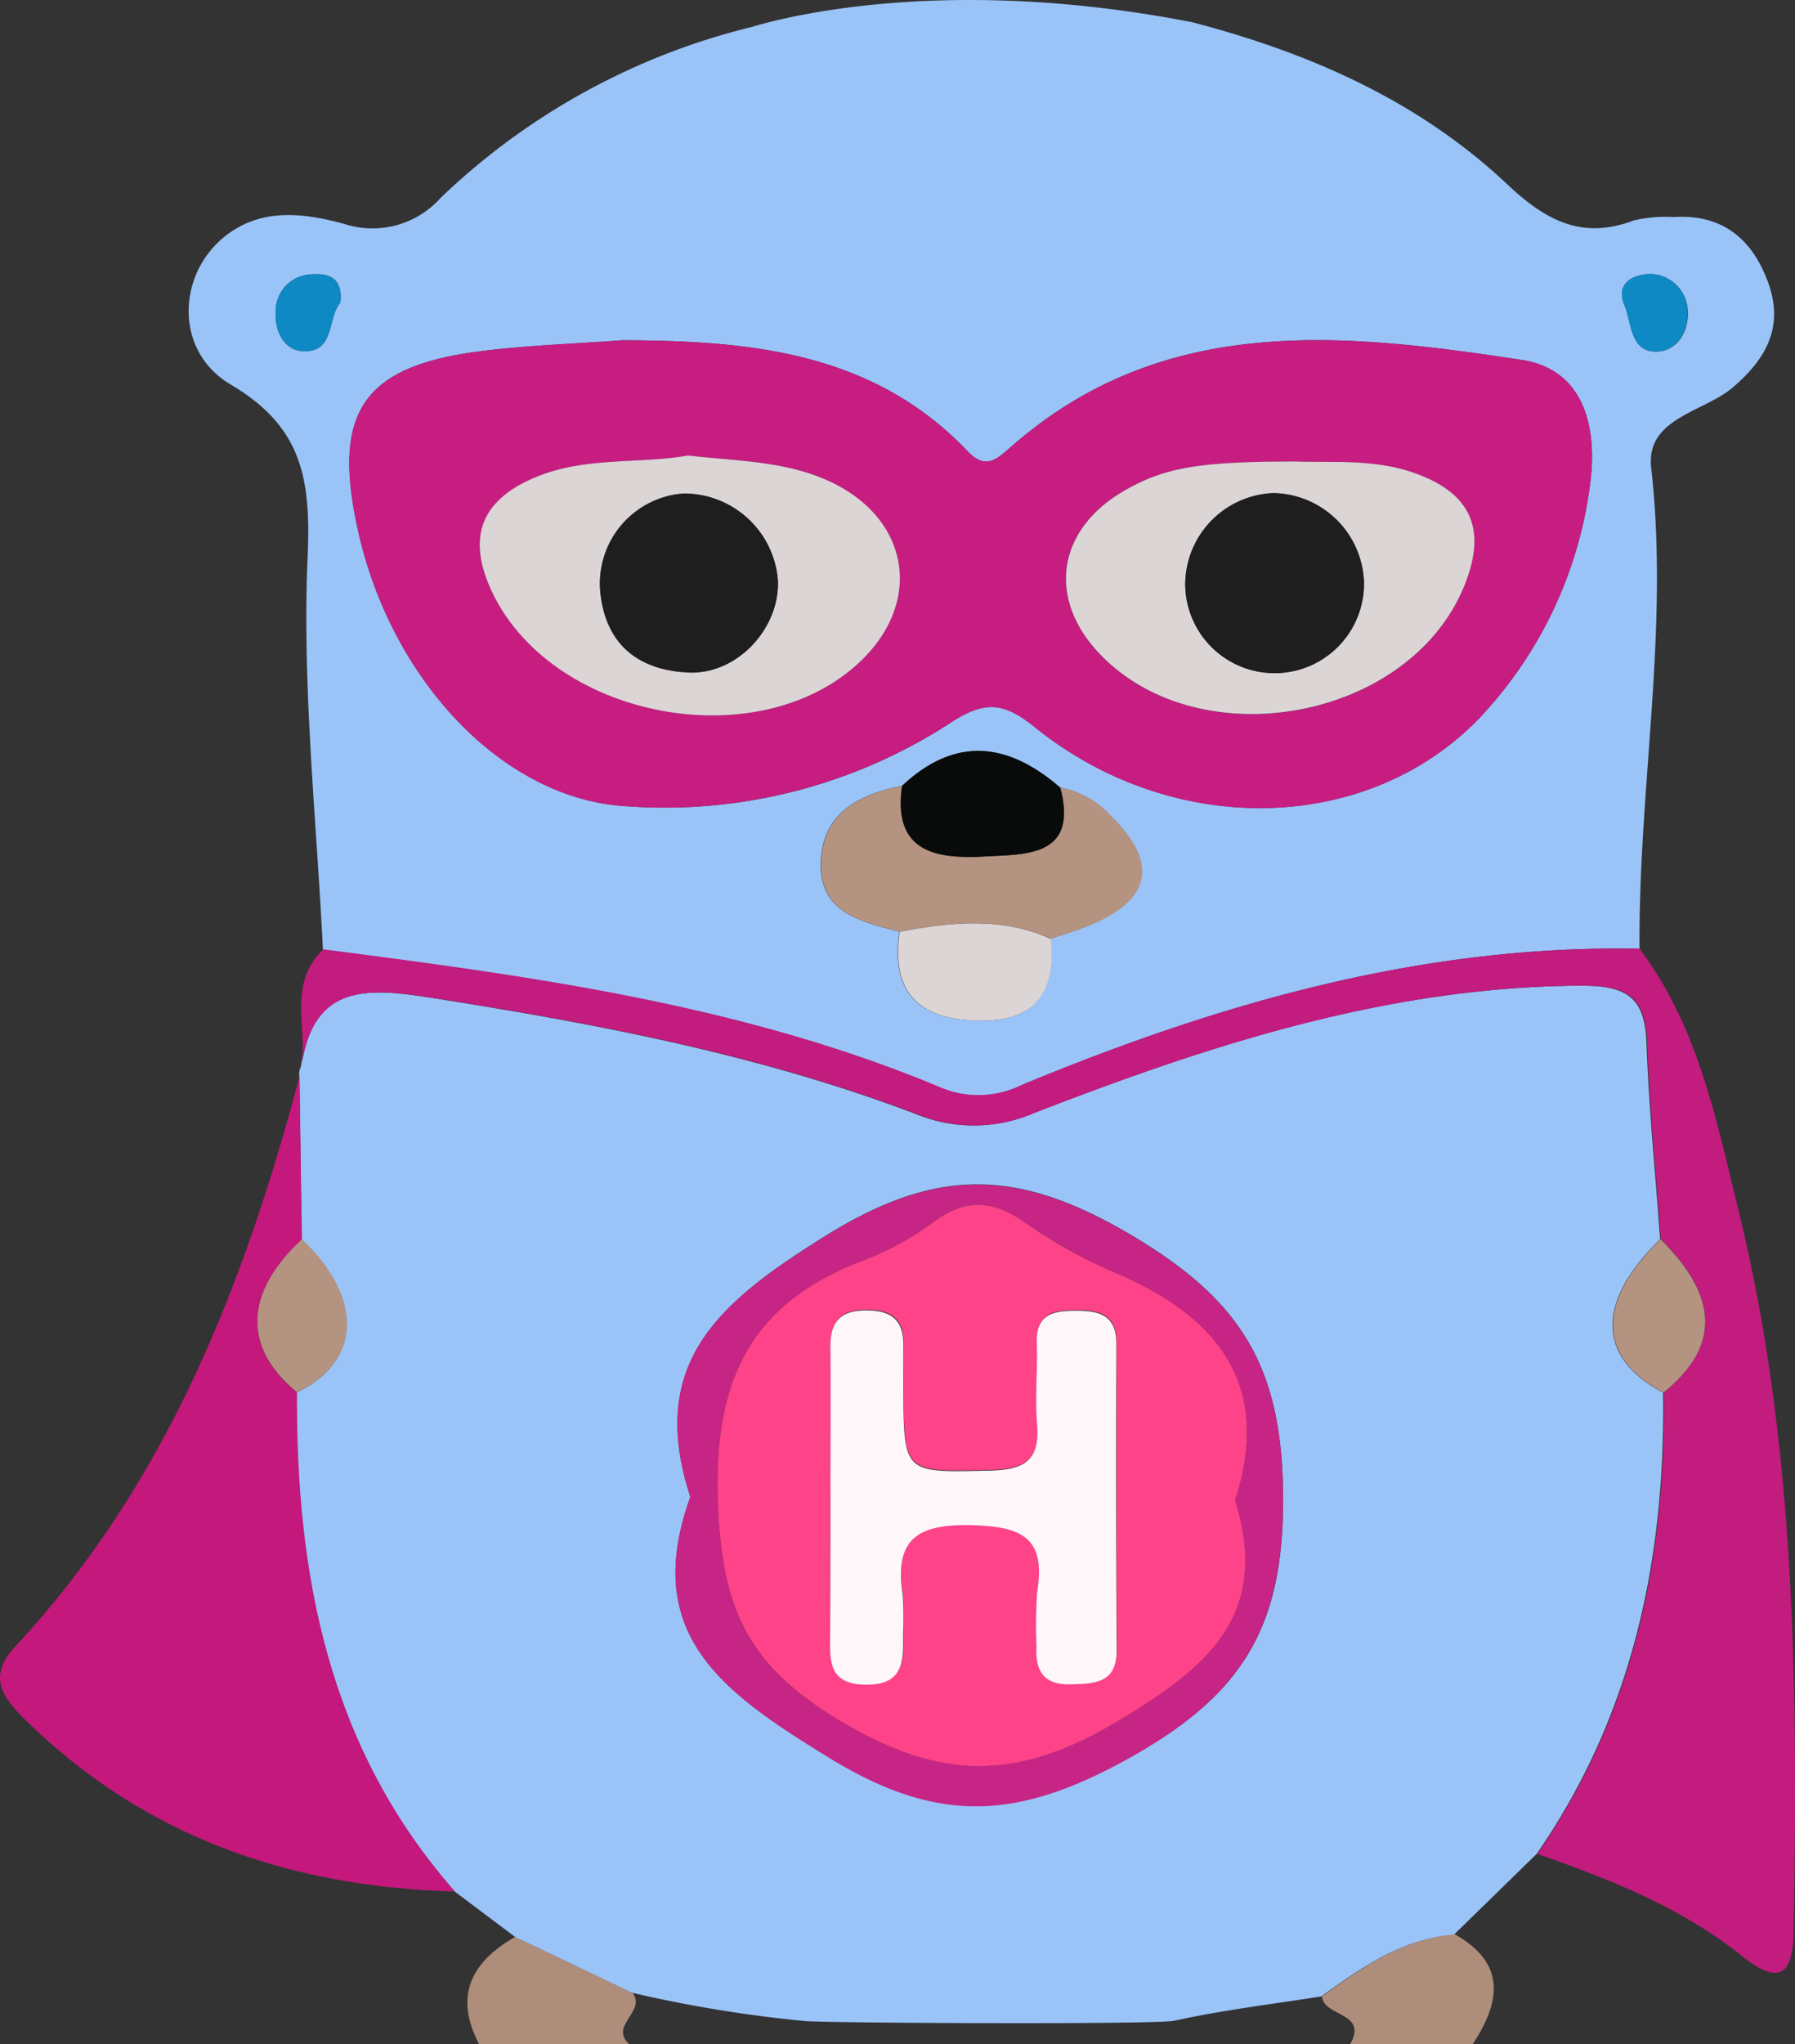
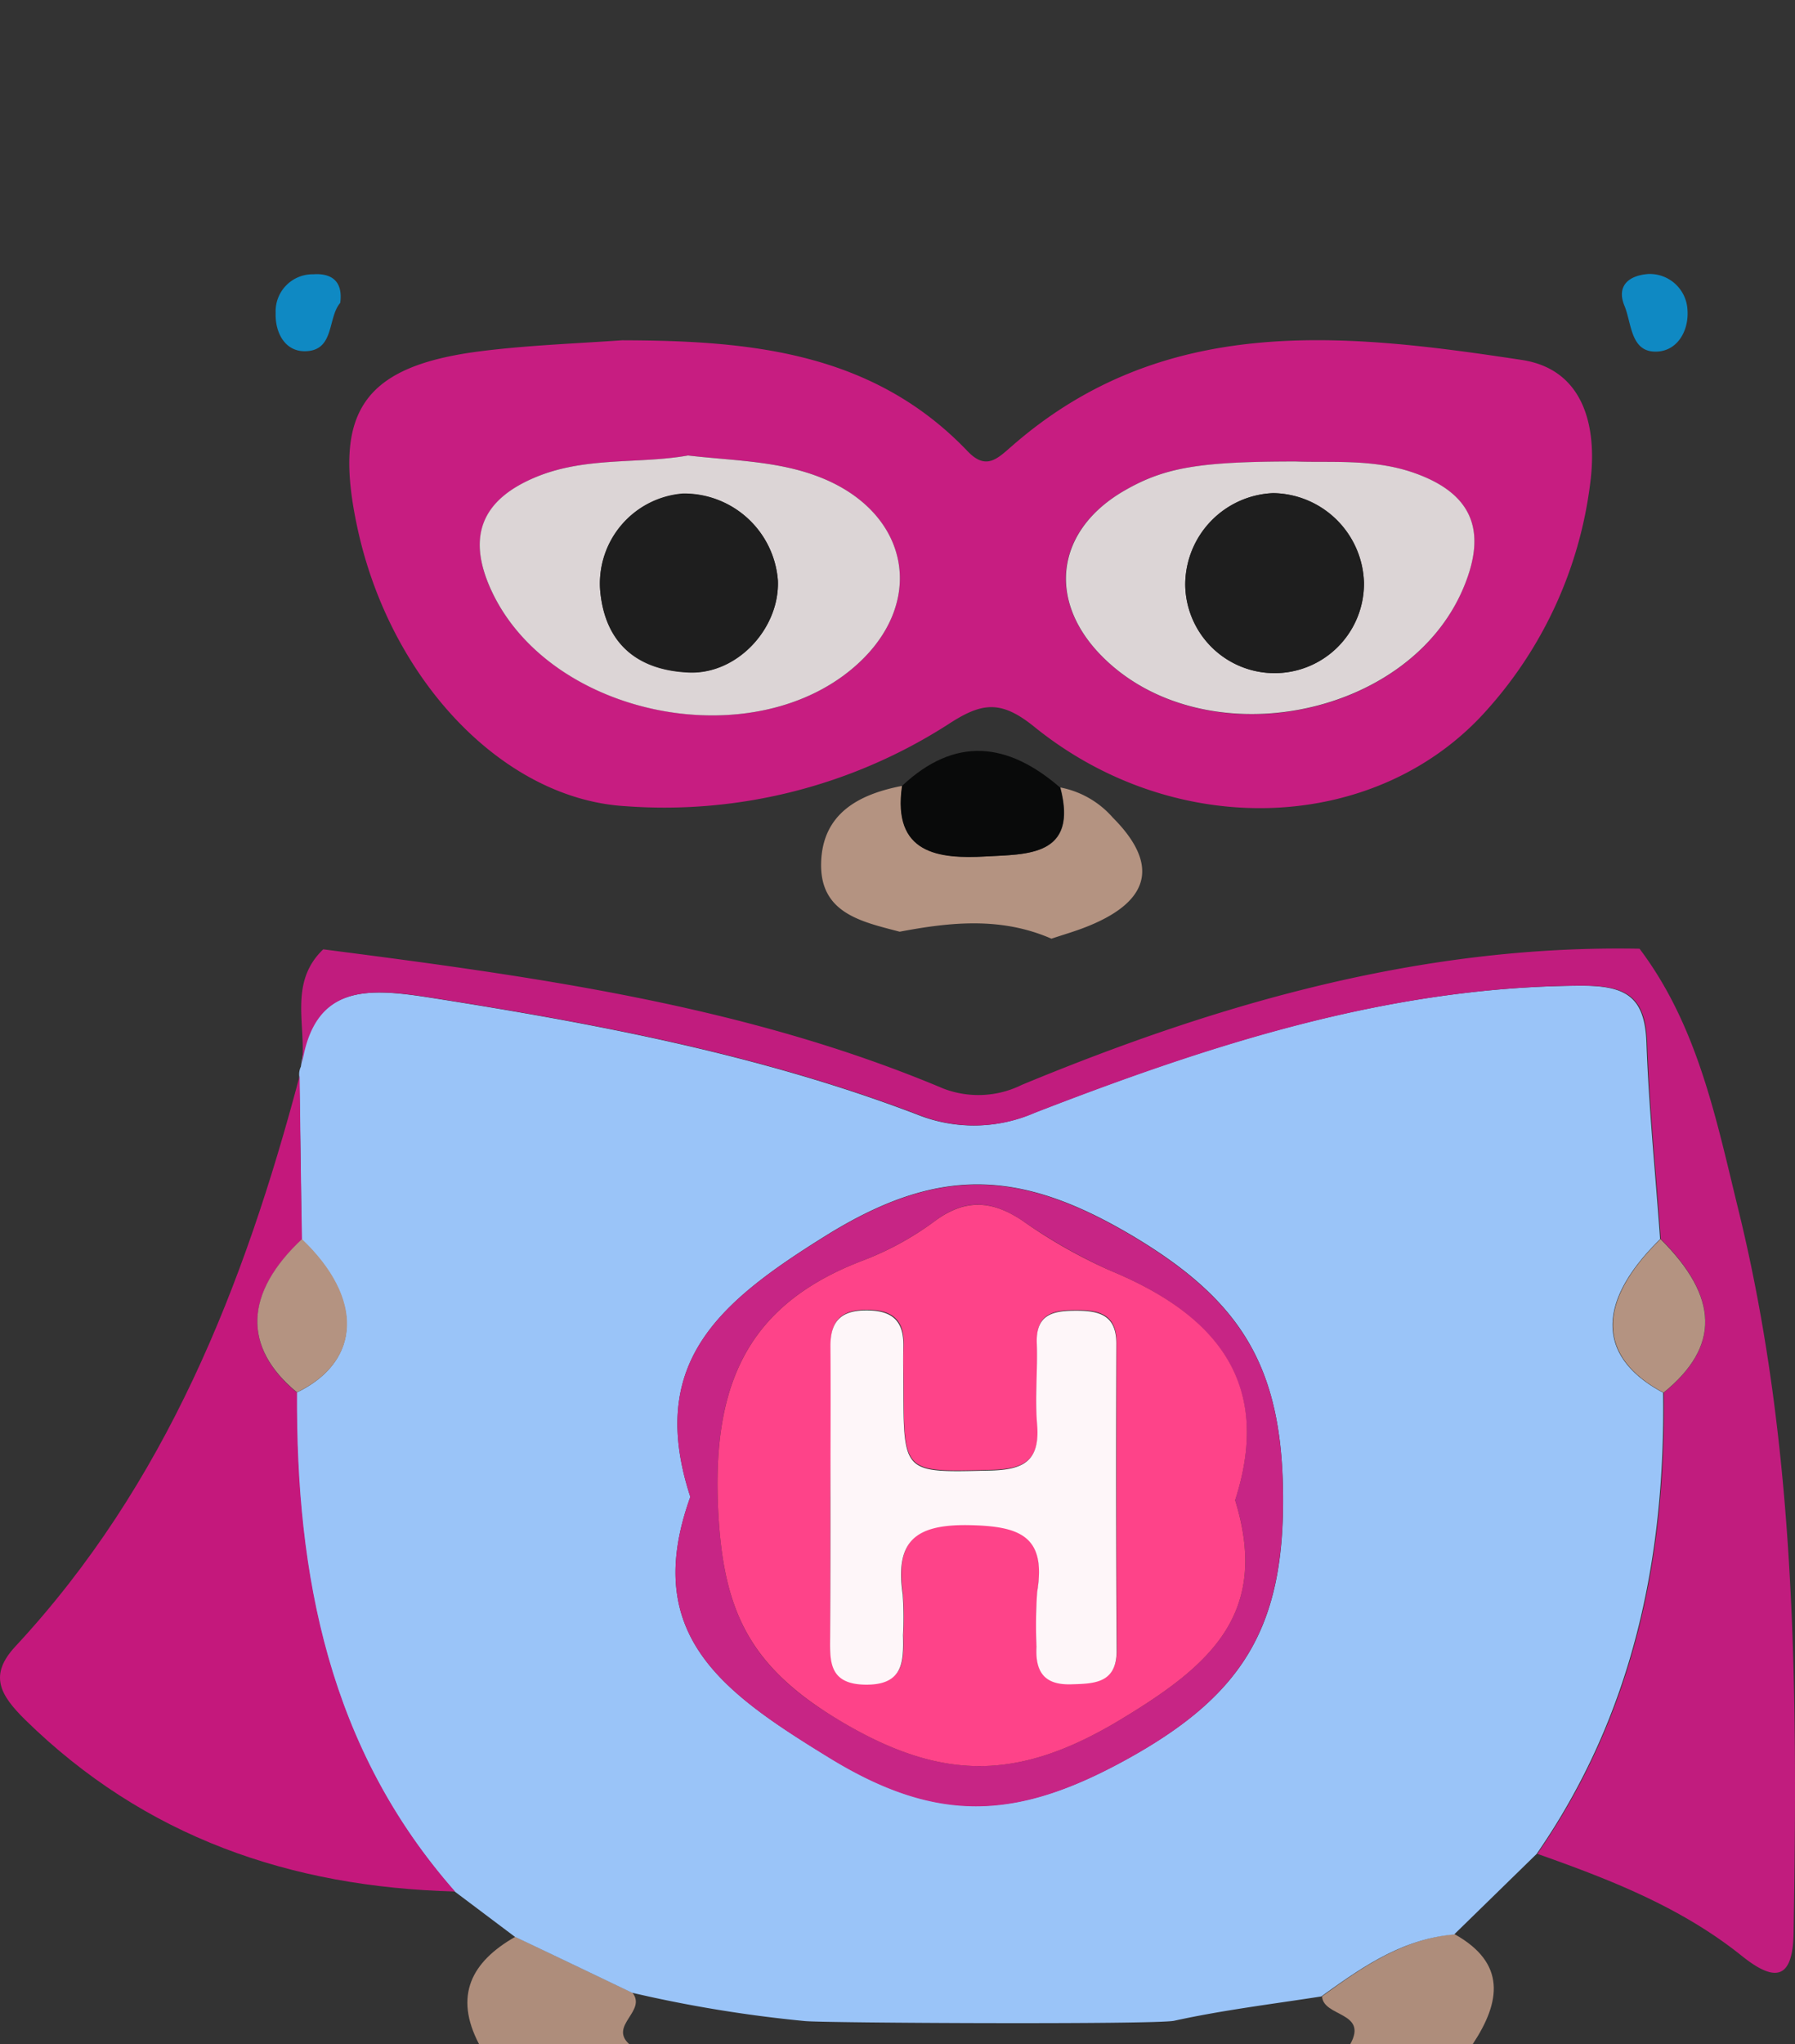
<svg xmlns="http://www.w3.org/2000/svg" width="152.715" height="173.792" viewBox="0 0 152.715 173.792">
  <rect x="0" y="0" width="152.715" height="173.792" fill="#333333" stroke="none" />
  <g id="Group_1643" data-name="Group 1643" transform="translate(943 181.176)">
    <path id="Path_29781" data-name="Path 29781" d="M4315.97,1957.9c4.417,2.463,3.936,5.748,1.558,9.344h-10.42c1.528-2.747-2.294-2.293-2.407-4.049C4308.127,1960.7,4311.581,1958.3,4315.97,1957.9Z" transform="translate(-5135.225 -1974.628)" fill="#ae8d7b" />
    <path id="Path_29782" data-name="Path 29782" d="M4048.892,1967.818c-2.152-4.106-.651-6.994,3.086-9.118,3.313,1.586,6.654,3.171,9.967,4.757,1.246,1.557-2.011,2.775-.283,4.361Z" transform="translate(-4951.139 -1975.201)" fill="#ae8d7b" />
    <path id="Path_29783" data-name="Path 29783" d="M4039.833,1761.131a111.989,111.989,0,0,1-14.7-2.407c-3.312-1.586-6.625-3.171-9.967-4.757-1.7-1.274-3.426-2.577-5.125-3.851-10.731-12.176-13.535-26.843-13.45-42.416,5.521-2.662,5.691-8.013.425-13.025-.057-4.644-.113-9.259-.2-13.9a1.524,1.524,0,0,1,.142-.793c.991-7.022,5.606-6.711,11.015-5.861,14.073,2.209,28.061,4.842,41.425,9.939a12.876,12.876,0,0,0,9.938-.142c14.922-5.8,30.042-10.7,46.352-10.816,3.936-.028,5.606.849,5.748,4.842.2,5.578.765,11.128,1.161,16.706-5.493,5.38-5.38,10.052.255,13.053.2,14.1-2.577,27.409-10.76,39.217l-7.022,6.852c-4.417.368-7.872,2.8-11.3,5.267-4.19.651-8.381,1.161-12.515,2.067C4069.677,1761.442,4041.39,1761.3,4039.833,1761.131Zm-9.74-44.568c-4.219,11.723,2.747,16.621,11.836,22.171,9.315,5.691,16.111,5.238,25.483.028,9.684-5.38,13.2-11.128,13.11-22.312-.085-10.873-3.482-16.508-12.713-22.029-9.684-5.776-16.649-6.031-26.305,0C4032.527,1700.026,4026.383,1705.18,4030.092,1716.562Z" transform="translate(-4914.359 -1770.468)" fill="#9ac4f8" />
-     <path id="Path_29784" data-name="Path 29784" d="M4049.536,1379.015c10,2.605,19.283,6.682,26.843,13.818,3.256,3.058,6.343,4.7,10.732,3.03a12.377,12.377,0,0,1,3.426-.283c4.049-.255,6.569,1.812,7.929,5.38,1.444,3.766.057,6.541-2.917,9.089-2.464,2.124-7.447,2.605-6.965,6.852,1.557,13.7-1.1,27.239-.992,40.887-18.461-.34-35.734,4.615-52.581,11.609a8.325,8.325,0,0,1-6.683.312c-16.876-7.107-34.8-9.514-52.751-11.836-.538-11.128-1.784-22.312-1.3-33.412.283-6.626-.453-11.043-6.541-14.639-5.012-2.945-4.559-9.939.085-13.025,3-2.01,6.427-1.472,9.514-.651a7.776,7.776,0,0,0,8.268-2.209,58.234,58.234,0,0,1,26.475-14.526C4013.066,1379.128,4027.291,1374.675,4049.536,1379.015Zm-11.241,65.068c-4.446-3.851-8.919-4.389-13.45-.141-3.709.708-6.8,2.35-6.909,6.541-.113,4.3,3.483,5.012,6.683,5.861-.793,5.436,1.9,7.56,7.022,7.56,4.786,0,6.258-2.662,5.833-6.966,1.1-.368,2.208-.68,3.285-1.133,5.182-2.152,5.833-5.266,1.926-9.174A7.56,7.56,0,0,0,4038.295,1444.083Zm-37.263-38.027c-4.021.311-8.07.425-12.091.934-9.91,1.274-12.543,5.125-10.448,14.922,2.775,13.025,12.43,23.134,22.85,23.756a44.527,44.527,0,0,0,27.522-7.022c2.8-1.84,4.417-2.01,7.249.283,12.232,9.854,29.334,9,38.593-1.557a35.565,35.565,0,0,0,8.693-19.2c.623-4.814-.6-9.656-5.833-10.448-15.148-2.294-30.41-3.992-43.35,7.305-1.246,1.076-2.209,2.152-3.794.453C4022.354,1407.019,4011.876,1406.084,4001.032,1406.056Zm-23.983-3.172c.255-1.9-.736-2.548-2.293-2.435a3.147,3.147,0,0,0-3.2,3.285c-.057,1.642.765,3.256,2.463,3.256C3976.6,1407.019,3975.945,1404.159,3977.049,1402.884Zm111.279-2.463c-1.812.17-2.662,1.1-2.011,2.662.595,1.444.481,3.879,2.577,3.936,1.9.057,2.944-1.727,2.8-3.568A3.258,3.258,0,0,0,4088.328,1400.421Z" transform="translate(-4891.104 -1558.3)" fill="#9ac4f8" />
    <path id="Path_29785" data-name="Path 29785" d="M4111.835,1661.958c4.983,6.6,6.541,14.582,8.438,22.312,4.927,20.132,5.012,40.717,4.672,61.3-.057,3.908-1.444,4.389-4.389,2.039-5.182-4.162-11.241-6.512-17.414-8.693,8.184-11.808,10.958-25.087,10.761-39.217,4.785-3.908,4.7-8.1-.255-13.053-.4-5.578-.963-11.128-1.161-16.706-.142-4.021-1.812-4.87-5.748-4.842-16.31.113-31.43,5.04-46.352,10.816a12.876,12.876,0,0,1-9.938.142c-13.365-5.1-27.325-7.73-41.425-9.939-5.437-.849-10.024-1.161-11.015,5.861.481-3.341-1.189-7.079,1.84-9.967,17.952,2.322,35.875,4.729,52.751,11.836a8.319,8.319,0,0,0,6.682-.312C4076.1,1666.574,4093.373,1661.619,4111.835,1661.958Z" transform="translate(-4915.347 -1762.471)" fill="#c11c7e" />
    <path id="Path_29786" data-name="Path 29786" d="M3946.19,1769.544c-13.988-.368-26.39-4.615-36.583-14.611-2.152-2.124-3.086-3.794-.821-6.229,12.827-13.789,19.453-30.665,24.182-48.5.057,4.644.113,9.259.2,13.9-4.9,4.587-5.068,9.2-.424,13.025C3932.655,1742.7,3935.458,1757.368,3946.19,1769.544Z" transform="translate(-4850.476 -1789.896)" fill="#c4187c" />
    <path id="Path_29787" data-name="Path 29787" d="M4111.7,1759.4c-3.709-11.383,2.435-16.536,11.411-22.114,9.655-6.031,16.621-5.776,26.3,0,9.231,5.522,12.657,11.156,12.714,22.029.084,11.185-3.455,16.933-13.11,22.312-9.372,5.21-16.168,5.692-25.484-.028C4114.45,1776.024,4107.484,1771.126,4111.7,1759.4Zm46.352.283c3.228-10-1.7-15.8-10.59-19.509a47.226,47.226,0,0,1-7.532-4.276c-2.548-1.7-4.814-1.9-7.39.028a26.387,26.387,0,0,1-6.06,3.341c-10.081,3.794-12.969,10.76-12.4,21.463.453,8.438,2.69,13.11,10.194,17.612,8.834,5.323,15.4,5.21,24.068-.028C4155.96,1773.731,4161.029,1769.285,4158.056,1759.686Z" transform="translate(-4995.971 -1813.308)" fill="#c72585" />
    <path id="Path_29788" data-name="Path 29788" d="M4396.155,1749.2c4.983,4.955,5.069,9.146.255,13.053C4390.775,1759.252,4390.662,1754.58,4396.155,1749.2Z" transform="translate(-5197.883 -1825.021)" fill="#b49381" />
    <path id="Path_29789" data-name="Path 29789" d="M3988.17,1762.225c-4.644-3.823-4.474-8.438.424-13.025C3993.861,1754.212,3993.691,1759.563,3988.17,1762.225Z" transform="translate(-4905.905 -1825.021)" fill="#b49381" />
    <path id="Path_29790" data-name="Path 29790" d="M4035.64,1479.284c10.845.028,21.293.963,29.391,9.429,1.586,1.671,2.548.623,3.794-.453,12.94-11.3,28.231-9.6,43.351-7.305,5.267.793,6.456,5.635,5.833,10.448a35.356,35.356,0,0,1-8.692,19.2c-9.259,10.562-26.39,11.411-38.594,1.557-2.832-2.294-4.445-2.1-7.249-.283a44.715,44.715,0,0,1-27.522,7.022c-10.42-.595-20.076-10.731-22.851-23.756-2.1-9.8.538-13.648,10.448-14.922C4027.571,1479.709,4031.62,1479.567,4035.64,1479.284Zm5.606,9.8c-4.163.736-8.692.085-12.883,1.812-4.672,1.925-5.946,5.125-3.851,9.655,5.012,10.817,22.567,14.271,31.289,6.145,5.493-5.125,4.332-12.261-2.548-15.432C4049.515,1489.534,4045.438,1489.563,4041.247,1489.081Zm51.7.51c-8.211,0-11.185.51-14.554,2.464-5.8,3.313-6.654,9.2-2.067,13.959,8.551,8.834,26.192,5.578,30.892-5.691,2.1-4.984.651-8.155-4.474-9.854C4099.378,1489.364,4095.9,1489.7,4092.95,1489.591Z" transform="translate(-4925.712 -1631.528)" fill="#c71d81" />
    <path id="Path_29791" data-name="Path 29791" d="M4160.876,1625.5c-3.229-.85-6.8-1.557-6.683-5.861.112-4.191,3.2-5.833,6.908-6.541-.849,5.8,3.172,6.2,7.107,6,3.426-.2,7.9.057,6.343-5.861a7.886,7.886,0,0,1,4.445,2.549c3.907,3.907,3.257,7.022-1.925,9.174-1.076.453-2.181.764-3.285,1.133C4169.512,1624.228,4165.208,1624.681,4160.876,1625.5Z" transform="translate(-5027.333 -1727.458)" fill="#b49381" />
    <path id="Path_29792" data-name="Path 29792" d="M4191.658,1605.719c1.558,5.89-2.888,5.663-6.343,5.861-3.964.227-7.957-.2-7.107-6C4182.738,1601.33,4187.212,1601.868,4191.658,1605.719Z" transform="translate(-5044.467 -1719.936)" fill="#090a0a" />
-     <path id="Path_29793" data-name="Path 29793" d="M4177.453,1655.1c4.333-.821,8.665-1.274,12.855.595.424,4.3-1.048,6.937-5.833,6.966C4179.351,1662.657,4176.661,1660.534,4177.453,1655.1Z" transform="translate(-5043.91 -1757.053)" fill="#dcd5d6" />
    <path id="Path_29794" data-name="Path 29794" d="M3995.786,1461.9c-1.1,1.274-.453,4.106-3.03,4.106-1.7,0-2.52-1.614-2.463-3.256a3.148,3.148,0,0,1,3.2-3.285C3995.021,1459.356,3996.042,1460.036,3995.786,1461.9Z" transform="translate(-4909.841 -1617.32)" fill="#0f89c3" />
    <path id="Path_29795" data-name="Path 29795" d="M4397.033,1459.4a3.214,3.214,0,0,1,3.342,3.03c.141,1.841-.907,3.624-2.8,3.568-2.067-.057-1.954-2.492-2.577-3.936C4394.372,1460.5,4395.25,1459.542,4397.033,1459.4Z" transform="translate(-5199.809 -1617.279)" fill="#0f89c3" />
    <path id="Path_29796" data-name="Path 29796" d="M4167.1,1764.005c2.973,9.627-2.1,14.044-9.712,18.632-8.665,5.238-15.234,5.352-24.068.028-7.5-4.531-9.741-9.174-10.193-17.612-.566-10.7,2.322-17.669,12.4-21.463a25.8,25.8,0,0,0,6.059-3.341c2.577-1.9,4.842-1.727,7.391-.028a44,44,0,0,0,7.532,4.276C4165.432,1748.205,4170.331,1753.982,4167.1,1764.005Zm-34.432-.283v11.553c0,2.152-.283,4.332,3.03,4.36,3.2.028,3.256-1.954,3.171-4.219a28.072,28.072,0,0,0-.028-3.454c-.651-4.474.991-5.975,5.663-5.89,4.332.085,6.541.934,5.776,5.691a41.744,41.744,0,0,0-.057,4.615c-.114,2.124.595,3.313,2.917,3.228,2.039-.057,3.907-.085,3.907-2.945-.057-8.664-.028-17.357-.028-26.022,0-2.407-1.416-2.8-3.4-2.8-1.954,0-3.455.255-3.37,2.747.085,2.322-.169,4.644.029,6.937.255,3.143-1.161,3.851-4.049,3.907-7.306.17-7.306.312-7.334-7.079,0-1.161-.057-2.322,0-3.483.085-2.18-.934-3.058-3.143-3.058-2.265,0-3.086,1.019-3.058,3.143C4132.728,1755.228,4132.7,1759.475,4132.671,1763.722Z" transform="translate(-5005.017 -1817.628)" fill="#fe4389" />
    <path id="Path_29797" data-name="Path 29797" d="M4069.348,1513.9c4.163.481,8.24.453,12.006,2.18,6.88,3.171,8.042,10.307,2.548,15.432-8.721,8.126-26.277,4.7-31.289-6.145-2.1-4.559-.85-7.73,3.851-9.656C4060.684,1513.985,4065.186,1514.636,4069.348,1513.9Zm7.645,10.618a7.97,7.97,0,0,0-8.07-7.362,7.67,7.67,0,0,0-7.05,8.211c.4,4.587,3.228,6.824,7.588,6.994C4073.567,1532.5,4077.163,1528.567,4076.993,1524.518Z" transform="translate(-4953.813 -1656.347)" fill="#dcd5d6" />
    <path id="Path_29798" data-name="Path 29798" d="M4247.3,1515.7c2.945.113,6.428-.226,9.8.878,5.125,1.7,6.569,4.87,4.474,9.854-4.729,11.27-22.369,14.5-30.892,5.691-4.587-4.757-3.709-10.646,2.067-13.959C4236.144,1516.21,4239.117,1515.7,4247.3,1515.7Zm-1.925,2.69a7.805,7.805,0,0,0-7.475,7.815,7.6,7.6,0,1,0,15.205-.227A7.844,7.844,0,0,0,4245.375,1518.39Z" transform="translate(-5080.062 -1657.638)" fill="#dcd5d6" />
    <path id="Path_29799" data-name="Path 29799" d="M4156.913,1786.457c0-4.247.029-8.466,0-12.714-.028-2.124.793-3.143,3.058-3.143,2.18,0,3.2.878,3.143,3.058-.028,1.161,0,2.322,0,3.483.028,7.39.028,7.249,7.334,7.079,2.888-.057,4.3-.793,4.049-3.908-.2-2.293.057-4.615-.029-6.937-.084-2.492,1.444-2.747,3.37-2.747,1.982,0,3.4.4,3.4,2.8-.029,8.664-.029,17.357.028,26.022.028,2.86-1.869,2.888-3.907,2.945-2.293.057-3.03-1.1-2.917-3.228a41.625,41.625,0,0,1,.057-4.615c.792-4.757-1.444-5.606-5.776-5.691-4.672-.085-6.314,1.416-5.663,5.889a28.122,28.122,0,0,1,.028,3.455c.057,2.265.029,4.247-3.171,4.219-3.313-.029-3.029-2.209-3.029-4.361C4156.913,1794.158,4156.913,1790.307,4156.913,1786.457Z" transform="translate(-5029.26 -1840.362)" fill="#fef6f9" />
    <path id="Path_29800" data-name="Path 29800" d="M4102.85,1532.664c.17,4.049-3.427,7.985-7.532,7.815-4.36-.17-7.192-2.407-7.588-6.994a7.67,7.67,0,0,1,7.05-8.211A8.016,8.016,0,0,1,4102.85,1532.664Z" transform="translate(-4979.67 -1664.493)" fill="#1e1e1e" />
    <path id="Path_29801" data-name="Path 29801" d="M4271.075,1525.2a7.844,7.844,0,0,1,7.73,7.588,7.6,7.6,0,1,1-15.206.227A7.805,7.805,0,0,1,4271.075,1525.2Z" transform="translate(-5105.762 -1664.447)" fill="#1e1e1e" />
  </g>
</svg>